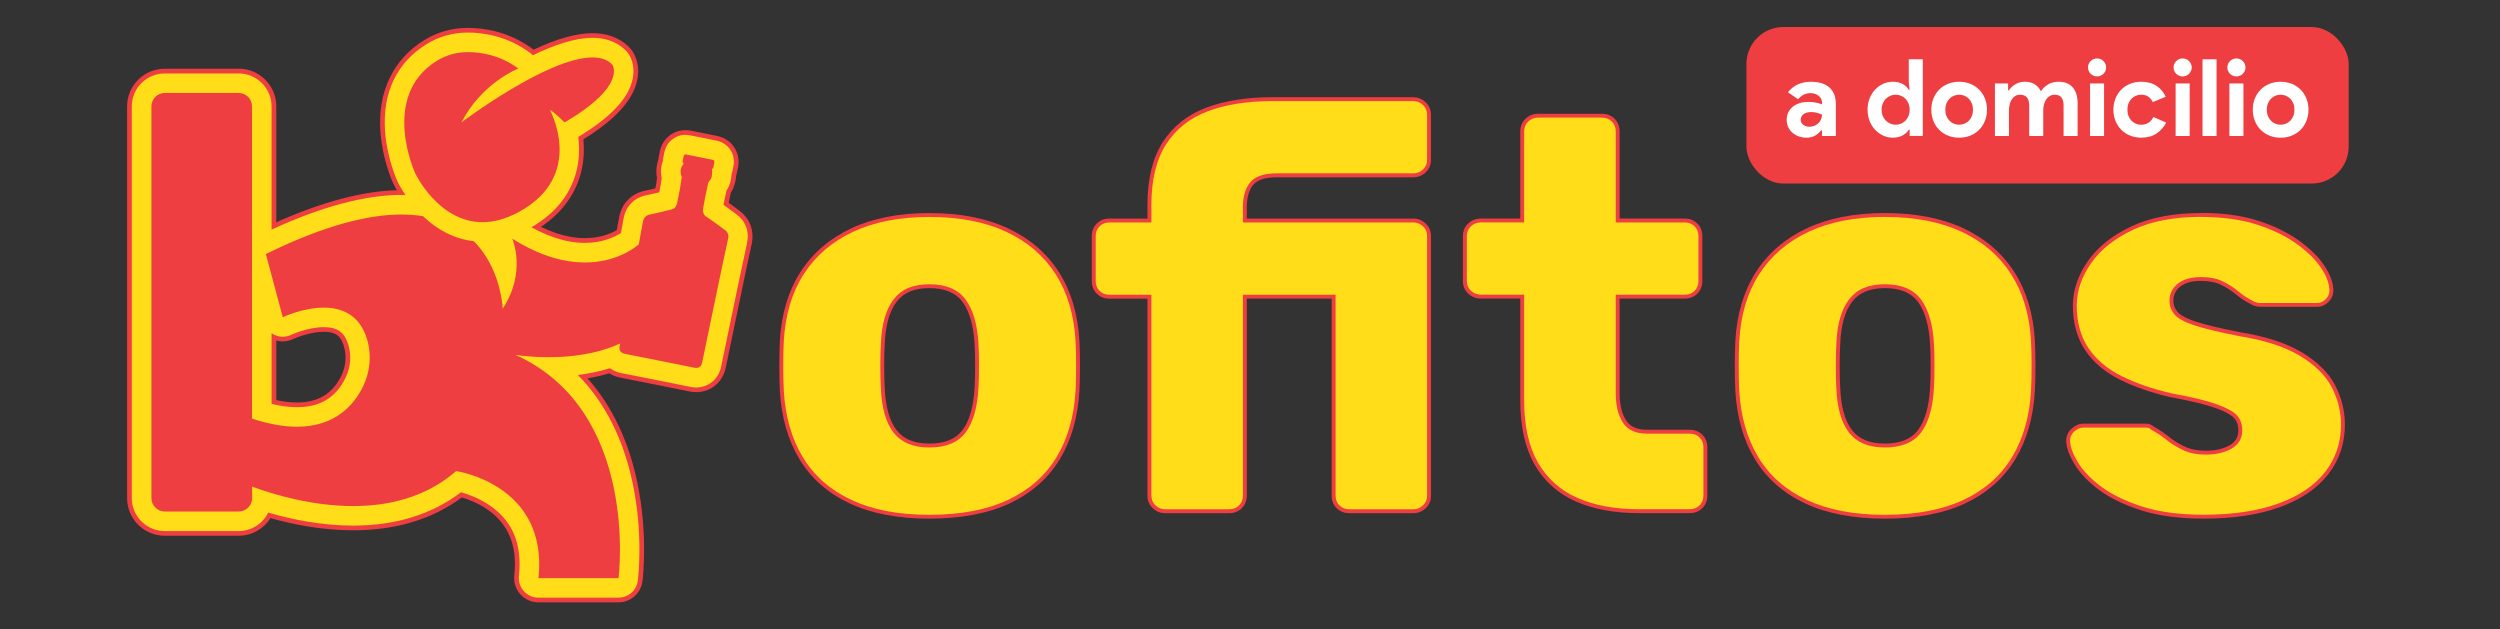
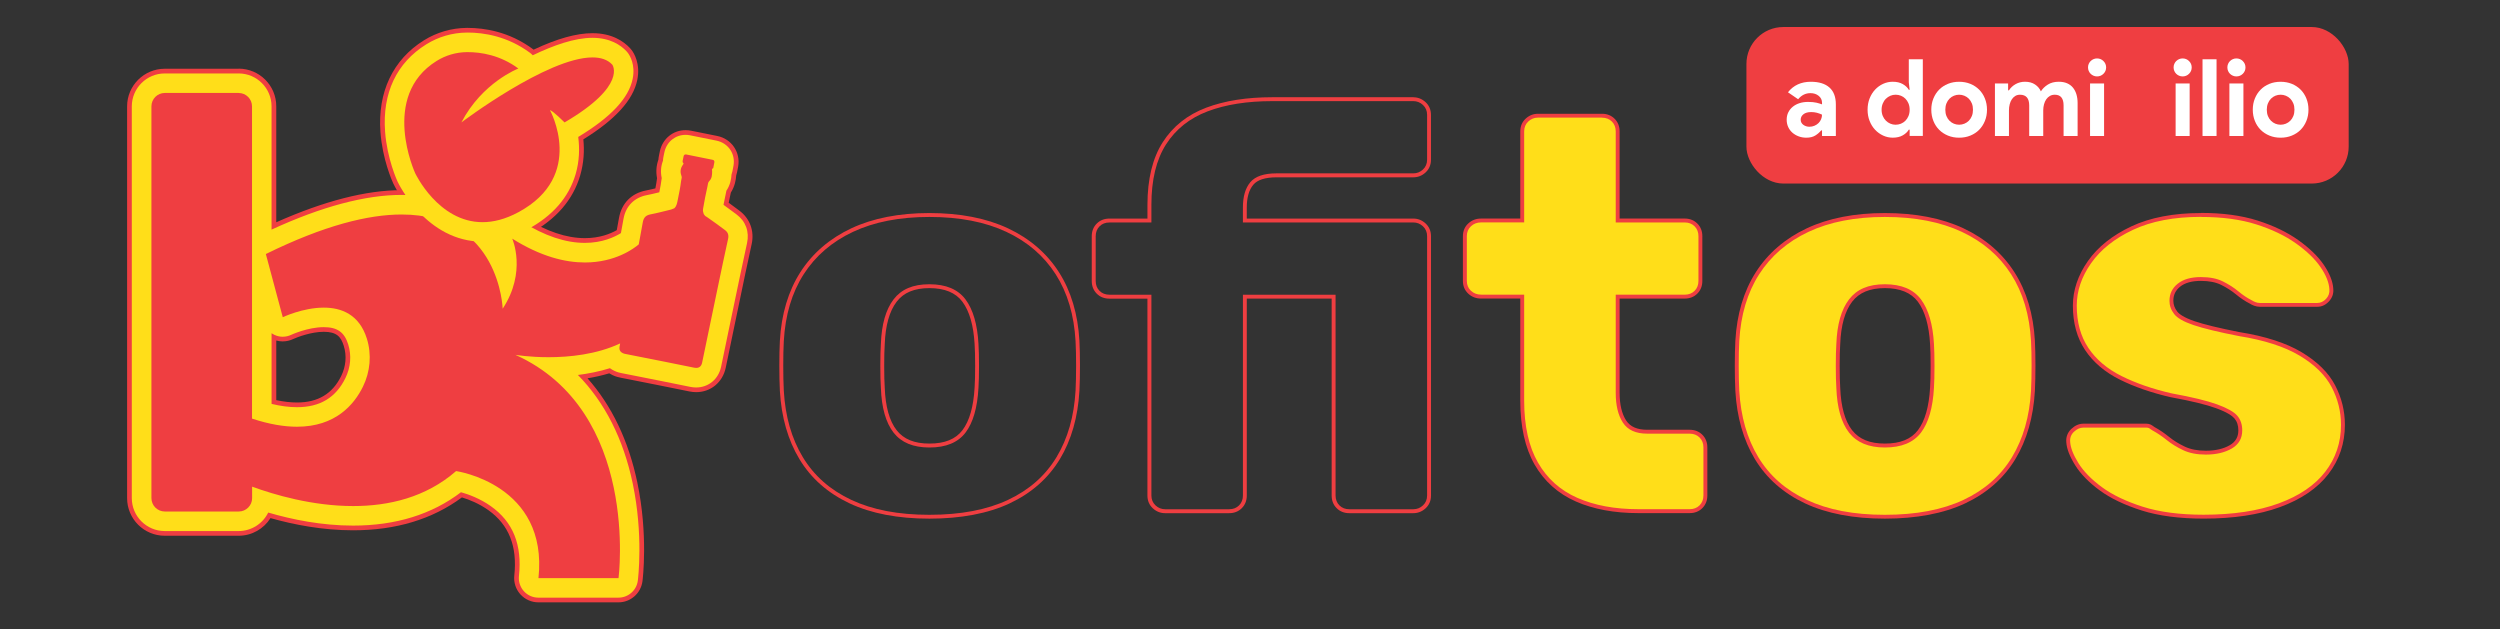
<svg xmlns="http://www.w3.org/2000/svg" id="a" viewBox="0 0 1000 251.75">
  <rect x="0" y="0" width="1000" height="251.75" fill="#333333" stroke="none" />
  <defs>
    <style> .b { isolation: isolate; } .c { fill: #ef3e41; } .d { fill: #fff; } .e { fill: #ffde19; } </style>
  </defs>
  <g>
    <rect class="c" x="698.57" y="10.81" width="240.9" height="62.61" rx="14.77" ry="14.77" />
    <g class="b">
      <path class="d" d="M728.81,52.16h-.34c-.66.8-1.45,1.49-2.38,2.06-.93.57-2.12.86-3.58.86-1.09,0-2.11-.18-3.06-.54-.96-.36-1.79-.85-2.51-1.48-.71-.63-1.27-1.39-1.67-2.27-.4-.88-.6-1.86-.6-2.91s.21-2.06.64-2.93,1.03-1.62,1.8-2.25c.77-.63,1.68-1.11,2.72-1.44,1.04-.33,2.18-.49,3.41-.49,1.37,0,2.5.11,3.38.32.88.21,1.61.44,2.19.66v-.64c0-1.11-.44-2.04-1.33-2.76-.89-.73-1.99-1.09-3.3-1.09-1.94,0-3.59.81-4.93,2.44l-4.07-2.79c2.23-2.8,5.27-4.2,9.13-4.2,3.26,0,5.74.76,7.46,2.29s2.57,3.79,2.57,6.79v12.6h-5.53v-2.23ZM728.81,45.86c-.66-.31-1.34-.56-2.04-.75-.7-.19-1.46-.28-2.29-.28-1.34,0-2.38.29-3.11.88s-1.09,1.31-1.09,2.16.35,1.54,1.05,2.06c.7.51,1.51.77,2.42.77.74,0,1.43-.13,2.06-.41.63-.27,1.16-.63,1.61-1.07.44-.44.79-.96,1.03-1.54.24-.58.36-1.19.36-1.82Z" />
    </g>
    <g class="b">
      <path class="d" d="M763.86,51.86h-.34c-.51.89-1.31,1.64-2.4,2.27s-2.43.94-4.03.94c-1.34,0-2.62-.28-3.83-.84-1.21-.56-2.29-1.33-3.21-2.31-.93-.99-1.67-2.16-2.21-3.54-.54-1.37-.81-2.87-.81-4.5s.27-3.13.81-4.5c.54-1.37,1.28-2.55,2.21-3.54.93-.99,2-1.76,3.21-2.31,1.21-.56,2.49-.83,3.83-.83,1.6,0,2.94.31,4.03.94,1.09.63,1.89,1.39,2.4,2.27h.34l-.34-3v-9.21h5.61v30.68h-5.27v-2.53ZM758.25,49.89c.74,0,1.45-.14,2.12-.41s1.26-.66,1.78-1.18c.51-.51.93-1.14,1.24-1.88.31-.74.47-1.59.47-2.53s-.16-1.79-.47-2.53c-.31-.74-.73-1.37-1.24-1.89s-1.11-.91-1.78-1.18-1.38-.41-2.12-.41-1.45.14-2.12.43c-.67.29-1.26.69-1.78,1.2s-.93,1.14-1.24,1.89c-.31.74-.47,1.57-.47,2.49s.16,1.74.47,2.49.73,1.37,1.24,1.88c.51.51,1.11.92,1.78,1.2.67.29,1.38.43,2.12.43Z" />
    </g>
    <g class="b">
      <path class="d" d="M783.66,32.71c1.63,0,3.12.28,4.48.83,1.36.56,2.53,1.33,3.51,2.31.99.99,1.76,2.16,2.31,3.54.56,1.37.84,2.87.84,4.5s-.28,3.13-.84,4.5c-.56,1.37-1.33,2.55-2.31,3.54s-2.16,1.76-3.51,2.31c-1.36.56-2.85.84-4.48.84s-3.12-.28-4.48-.84c-1.36-.56-2.53-1.33-3.51-2.31-.99-.99-1.76-2.16-2.31-3.54s-.84-2.87-.84-4.5.28-3.13.84-4.5c.56-1.37,1.33-2.55,2.31-3.54s2.16-1.76,3.51-2.31c1.36-.56,2.85-.83,4.48-.83ZM783.66,49.89c.71,0,1.41-.14,2.08-.41.67-.27,1.26-.66,1.78-1.18s.92-1.14,1.22-1.88.45-1.59.45-2.53-.15-1.79-.45-2.53c-.3-.74-.71-1.37-1.22-1.89-.51-.51-1.11-.91-1.78-1.18-.67-.27-1.36-.41-2.08-.41s-1.44.14-2.1.41c-.66.27-1.24.66-1.76,1.18s-.92,1.14-1.22,1.89c-.3.74-.45,1.58-.45,2.53s.15,1.79.45,2.53.71,1.37,1.22,1.88c.51.51,1.1.91,1.76,1.18.66.27,1.36.41,2.1.41Z" />
    </g>
    <g class="b">
      <path class="d" d="M797.97,33.39h5.27v2.74h.34c.66-1.03,1.55-1.86,2.68-2.49,1.13-.63,2.38-.94,3.75-.94,1.6,0,2.94.37,4.03,1.11,1.09.74,1.86,1.66,2.31,2.74.66-1.06,1.58-1.96,2.79-2.72,1.2-.76,2.66-1.13,4.37-1.13,1.29,0,2.4.21,3.34.62s1.72.99,2.33,1.74c.61.74,1.08,1.64,1.39,2.68.31,1.04.47,2.18.47,3.41v13.24h-5.61v-12.21c0-2.86-1.17-4.29-3.51-4.29-.74,0-1.4.16-1.97.49-.57.33-1.05.77-1.44,1.33-.39.56-.69,1.22-.9,1.99-.21.77-.32,1.6-.32,2.49v10.2h-5.61v-12.21c0-2.86-1.23-4.29-3.69-4.29-.71,0-1.34.16-1.88.49-.54.33-1,.77-1.37,1.33-.37.56-.66,1.22-.86,1.99-.2.77-.3,1.6-.3,2.49v10.2h-5.61v-21Z" />
    </g>
    <g class="b">
      <path class="d" d="M838.81,30.57c-.49,0-.95-.09-1.39-.28-.44-.19-.83-.44-1.16-.77s-.59-.71-.77-1.14-.28-.9-.28-1.41.09-.99.28-1.41.44-.81.77-1.14c.33-.33.71-.58,1.16-.77.44-.19.91-.28,1.39-.28,1,0,1.86.35,2.57,1.05.71.7,1.07,1.55,1.07,2.55s-.36,1.85-1.07,2.55c-.71.7-1.57,1.05-2.57,1.05ZM836.02,54.39v-21h5.61v21h-5.61Z" />
    </g>
    <g class="b">
-       <path class="d" d="M866.48,49.03c-.91,1.77-2.19,3.22-3.83,4.35s-3.69,1.69-6.15,1.69c-1.63,0-3.12-.28-4.48-.84-1.36-.56-2.53-1.33-3.51-2.33-.99-1-1.76-2.18-2.31-3.54-.56-1.36-.84-2.85-.84-4.48s.28-3.13.84-4.5c.56-1.37,1.33-2.55,2.31-3.54s2.16-1.76,3.51-2.31c1.36-.56,2.85-.83,4.48-.83,2.43,0,4.47.56,6.13,1.67s2.87,2.56,3.64,4.33l-5.14,2.14c-.49-.97-1.11-1.71-1.86-2.21-.76-.5-1.71-.75-2.85-.75-.74,0-1.44.14-2.1.43s-1.24.69-1.74,1.2c-.5.51-.89,1.14-1.18,1.89-.29.74-.43,1.57-.43,2.49s.14,1.74.43,2.49c.29.74.68,1.37,1.18,1.88.5.51,1.08.92,1.74,1.2.66.29,1.36.43,2.1.43,1.17,0,2.16-.26,2.98-.79.81-.53,1.46-1.29,1.95-2.29l5.14,2.23Z" />
      <path class="d" d="M873.04,30.57c-.49,0-.95-.09-1.39-.28-.44-.19-.83-.44-1.16-.77-.33-.33-.59-.71-.77-1.14-.19-.43-.28-.9-.28-1.41s.09-.99.28-1.41c.19-.43.44-.81.77-1.14s.71-.58,1.16-.77c.44-.19.91-.28,1.39-.28,1,0,1.86.35,2.57,1.05.71.7,1.07,1.55,1.07,2.55s-.36,1.85-1.07,2.55-1.57,1.05-2.57,1.05ZM870.25,54.39v-21h5.61v21h-5.61Z" />
      <path class="d" d="M881.01,54.39v-30.68h5.61v30.68h-5.61Z" />
    </g>
    <g class="b">
      <path class="d" d="M894.55,30.57c-.49,0-.95-.09-1.39-.28-.44-.19-.83-.44-1.16-.77-.33-.33-.59-.71-.77-1.14-.19-.43-.28-.9-.28-1.41s.09-.99.28-1.41c.19-.43.44-.81.77-1.14s.71-.58,1.16-.77c.44-.19.91-.28,1.39-.28,1,0,1.86.35,2.57,1.05.71.7,1.07,1.55,1.07,2.55s-.36,1.85-1.07,2.55-1.57,1.05-2.57,1.05ZM891.76,54.39v-21h5.61v21h-5.61Z" />
    </g>
    <g class="b">
      <path class="d" d="M912.25,32.71c1.63,0,3.12.28,4.48.83,1.36.56,2.53,1.33,3.51,2.31.99.99,1.76,2.16,2.31,3.54.56,1.37.84,2.87.84,4.5s-.28,3.13-.84,4.5c-.56,1.37-1.33,2.55-2.31,3.54s-2.16,1.76-3.51,2.31c-1.36.56-2.85.84-4.48.84s-3.12-.28-4.48-.84c-1.36-.56-2.53-1.33-3.51-2.31-.99-.99-1.76-2.16-2.31-3.54s-.84-2.87-.84-4.5.28-3.13.84-4.5c.56-1.37,1.33-2.55,2.31-3.54s2.16-1.76,3.51-2.31c1.36-.56,2.85-.83,4.48-.83ZM912.25,49.89c.71,0,1.41-.14,2.08-.41.67-.27,1.26-.66,1.78-1.18s.92-1.14,1.22-1.88.45-1.59.45-2.53-.15-1.79-.45-2.53c-.3-.74-.71-1.37-1.22-1.89-.51-.51-1.11-.91-1.78-1.18-.67-.27-1.36-.41-2.08-.41s-1.44.14-2.1.41c-.66.27-1.24.66-1.76,1.18s-.92,1.14-1.22,1.89c-.3.74-.45,1.58-.45,2.53s.15,1.79.45,2.53.71,1.37,1.22,1.88c.51.51,1.1.91,1.76,1.18.66.27,1.36.41,2.1.41Z" />
    </g>
  </g>
  <g>
-     <path class="e" d="M371.76,206.69c-12.41,0-23.03-2.03-31.55-6.03-8.56-4.02-15.21-9.87-19.75-17.4-4.53-7.5-7.13-16.57-7.72-26.94-.15-2.93-.22-6.32-.22-10.08s.07-7.08.22-9.86c.59-10.53,3.31-19.64,8.06-27.07,4.76-7.45,11.52-13.26,20.07-17.27,8.52-4,18.91-6.03,30.89-6.03s22.58,2.03,31.11,6.03c8.55,4.01,15.3,9.83,20.07,17.27,4.76,7.44,7.47,16.55,8.06,27.07.15,2.85.22,6.17.22,9.86s-.07,7.08-.22,10.08c-.59,10.38-3.19,19.45-7.72,26.95-4.55,7.53-11.19,13.38-19.75,17.4-8.52,4-19.21,6.03-31.77,6.03h0ZM371.76,114.48c-6.18,0-10.8,1.94-13.72,5.76-2.98,3.9-4.63,9.72-4.92,17.31-.15,2.18-.22,5.13-.22,8.79s.07,6.61.22,8.77c.29,7.76,1.94,13.62,4.91,17.44,2.92,3.75,7.54,5.66,13.72,5.66s10.98-1.9,13.83-5.65c2.91-3.83,4.6-9.7,5.03-17.44.15-2.23.22-5.18.22-8.78s-.07-6.55-.22-8.77c-.43-7.6-2.12-13.44-5.03-17.34-2.85-3.82-7.5-5.75-13.82-5.75h0Z" />
    <path class="c" d="M371.76,86.78c12.06,0,22.32,1.99,30.78,5.96s15.04,9.63,19.74,16.99c4.71,7.36,7.35,16.25,7.94,26.69.14,2.8.22,6.07.22,9.82s-.08,7.1-.22,10.04c-.59,10.3-3.13,19.16-7.61,26.58-4.49,7.43-10.96,13.13-19.41,17.1-8.46,3.97-18.94,5.96-31.44,5.96s-22.76-1.99-31.22-5.96c-8.46-3.97-14.93-9.67-19.41-17.1-4.49-7.43-7.03-16.29-7.61-26.58-.15-2.94-.22-6.29-.22-10.04s.07-7.02.22-9.82c.59-10.44,3.23-19.34,7.94-26.69s11.29-13.02,19.74-16.99c8.46-3.97,18.64-5.96,30.55-5.96M371.76,179c6.62,0,11.43-1.99,14.45-5.96,3.01-3.97,4.74-9.93,5.18-17.87.14-2.21.22-5.15.22-8.82s-.08-6.62-.22-8.82c-.44-7.79-2.17-13.71-5.18-17.76-3.02-4.04-7.83-6.07-14.45-6.07s-11.25,2.02-14.34,6.07c-3.09,4.05-4.78,9.97-5.07,17.76-.15,2.21-.22,5.15-.22,8.82s.07,6.62.22,8.82c.29,7.94,1.99,13.9,5.07,17.87,3.09,3.97,7.87,5.96,14.34,5.96M371.76,85.22c-12.09,0-22.59,2.05-31.22,6.1-8.69,4.08-15.55,9.99-20.4,17.56-4.83,7.55-7.59,16.79-8.19,27.45-.15,2.8-.22,6.13-.22,9.9s.07,7.18.22,10.12c.6,10.52,3.23,19.7,7.83,27.31,4.62,7.66,11.38,13.62,20.09,17.7,8.63,4.05,19.35,6.1,31.88,6.1s23.47-2.05,32.1-6.1c8.7-4.09,15.46-10.04,20.09-17.7,4.6-7.61,7.23-16.8,7.83-27.3.15-3.01.22-6.41.22-10.13s-.07-7.04-.22-9.9c-.6-10.67-3.36-19.9-8.19-27.45-4.85-7.57-11.71-13.48-20.4-17.56-8.63-4.05-19.21-6.1-31.44-6.1h.02ZM371.76,177.43c-6.02,0-10.3-1.75-13.11-5.35-2.87-3.69-4.47-9.4-4.75-16.97-.15-2.19-.22-5.13-.22-8.77s.07-6.57.22-8.72c.28-7.47,1.88-13.15,4.76-16.92,2.8-3.67,7.09-5.45,13.1-5.45s10.47,1.78,13.2,5.44c2.81,3.78,4.46,9.47,4.88,16.91.15,2.21.22,5.15.22,8.74s-.07,6.52-.22,8.72c-.42,7.6-2.06,13.32-4.87,17.03-2.73,3.59-7.05,5.34-13.21,5.34h0Z" />
  </g>
  <g>
-     <path class="e" d="M539.74,204.49c-1.83,0-3.35-.6-4.52-1.77s-1.77-2.69-1.77-4.52v-79.52h-35.5v79.52c0,1.82-.6,3.35-1.77,4.52-1.18,1.18-2.7,1.77-4.52,1.77h-25.59c-1.67,0-3.15-.59-4.39-1.75-1.26-1.17-1.9-2.7-1.9-4.54v-79.52h-15.99c-1.83,0-3.35-.6-4.53-1.77-1.17-1.17-1.77-2.69-1.77-4.52v-17.87c0-1.83.6-3.35,1.77-4.52s2.7-1.77,4.52-1.77h15.99v-6.28c0-10.11,2.01-18.38,5.97-24.58,3.97-6.22,9.7-10.78,17.04-13.55,7.26-2.74,16.04-4.13,26.09-4.13h56.48c1.67,0,3.14.59,4.39,1.75,1.26,1.18,1.9,2.71,1.9,4.54v17.87c0,1.84-.64,3.37-1.9,4.54-1.25,1.16-2.72,1.75-4.39,1.75h-54.71c-4.73,0-8.06,1.09-9.88,3.25-1.85,2.2-2.79,5.44-2.79,9.64v5.18h67.39c1.67,0,3.14.59,4.39,1.75,1.26,1.18,1.9,2.71,1.9,4.54v103.69c0,1.84-.64,3.37-1.9,4.54-1.25,1.16-2.72,1.75-4.39,1.75h-25.62Z" />
    <path class="c" d="M565.33,40.45c1.47,0,2.76.52,3.86,1.54,1.1,1.03,1.65,2.35,1.65,3.97v17.87c0,1.62-.55,2.94-1.65,3.97-1.1,1.03-2.39,1.54-3.86,1.54h-54.71c-5,0-8.49,1.18-10.48,3.53-1.99,2.35-2.98,5.74-2.98,10.15v5.96h68.17c1.47,0,2.76.52,3.86,1.54,1.1,1.03,1.65,2.35,1.65,3.97v103.69c0,1.62-.55,2.94-1.65,3.97-1.1,1.03-2.39,1.54-3.86,1.54h-25.59c-1.62,0-2.94-.51-3.97-1.54s-1.54-2.35-1.54-3.97v-80.3h-37.06v80.3c0,1.62-.52,2.94-1.54,3.97-1.03,1.03-2.35,1.54-3.97,1.54h-25.59c-1.47,0-2.76-.51-3.86-1.54-1.1-1.03-1.65-2.35-1.65-3.97v-80.3h-16.77c-1.62,0-2.94-.51-3.97-1.54s-1.54-2.35-1.54-3.97v-17.87c0-1.62.51-2.94,1.54-3.97s2.35-1.54,3.97-1.54h16.77v-7.06c0-10,1.95-18.05,5.85-24.16,3.9-6.1,9.45-10.51,16.66-13.24,7.2-2.72,15.81-4.08,25.81-4.08h56.48M565.33,38.89h-56.48c-10.14,0-19.01,1.41-26.36,4.18-7.5,2.83-13.36,7.49-17.42,13.86-4.04,6.33-6.09,14.74-6.09,25v5.5h-15.2c-2.04,0-3.75.67-5.08,2s-2,3.04-2,5.08v17.87c0,2.04.67,3.75,2,5.08,1.32,1.33,3.03,2,5.07,2h15.2v78.74c0,2.06.72,3.78,2.15,5.11,1.39,1.3,3.05,1.96,4.93,1.96h25.59c2.04,0,3.75-.67,5.08-2s2-3.04,2-5.08v-78.74h33.94v78.74c0,2.04.67,3.75,2,5.08,1.32,1.33,3.03,2,5.07,2h25.59c1.87,0,3.53-.66,4.93-1.96,1.43-1.33,2.15-3.05,2.15-5.11v-103.69c0-2.06-.72-3.78-2.15-5.11-1.4-1.3-3.06-1.97-4.93-1.97h-66.61v-4.39c0-4.01.88-7.09,2.61-9.14,1.67-1.97,4.79-2.97,9.28-2.97h54.71c1.87,0,3.53-.66,4.93-1.96,1.43-1.33,2.15-3.05,2.15-5.11v-17.87c0-2.06-.72-3.78-2.15-5.11-1.4-1.3-3.06-1.97-4.93-1.97h0l.02-.02Z" />
  </g>
  <g>
    <path class="e" d="M655.33,204.49c-9.48,0-17.79-1.54-24.69-4.59-6.96-3.07-12.39-7.93-16.14-14.44-3.73-6.48-5.62-14.97-5.62-25.21v-41.58h-16.43c-1.82,0-3.37-.59-4.62-1.76-1.26-1.18-1.9-2.7-1.9-4.54v-17.87c0-1.83.64-3.36,1.9-4.54,1.25-1.17,2.8-1.76,4.62-1.76h16.43v-35.62c0-1.83.64-3.36,1.9-4.54,1.25-1.17,2.73-1.76,4.39-1.76h25.59c1.82,0,3.34.6,4.52,1.77,1.18,1.18,1.77,2.7,1.77,4.52v35.62h26.79c1.82,0,3.34.6,4.52,1.77,1.18,1.18,1.77,2.7,1.77,4.52v17.87c0,1.83-.6,3.35-1.77,4.52-1.18,1.18-2.7,1.77-4.52,1.77h-26.79v38.49c0,4.83.92,8.69,2.74,11.49,1.77,2.73,4.73,4.06,9.05,4.06h16.99c1.82,0,3.34.6,4.52,1.77,1.18,1.18,1.77,2.7,1.77,4.52v19.19c0,1.83-.6,3.35-1.77,4.52s-2.7,1.77-4.52,1.77h-20.52l.02.04Z" />
    <path class="c" d="M640.78,47.07c1.62,0,2.94.52,3.97,1.54,1.03,1.03,1.54,2.35,1.54,3.97v36.4h27.58c1.62,0,2.94.52,3.97,1.54,1.03,1.03,1.54,2.35,1.54,3.97v17.87c0,1.62-.52,2.94-1.54,3.97-1.03,1.03-2.35,1.54-3.97,1.54h-27.58v39.27c0,5,.95,8.97,2.87,11.91,1.91,2.94,5.15,4.41,9.71,4.41h16.99c1.62,0,2.94.52,3.97,1.54,1.03,1.03,1.54,2.35,1.54,3.97v19.19c0,1.62-.52,2.94-1.54,3.97-1.03,1.03-2.35,1.54-3.97,1.54h-20.52c-9.41,0-17.54-1.51-24.38-4.52s-12.1-7.72-15.77-14.12c-3.68-6.4-5.52-14.67-5.52-24.82v-42.36h-17.21c-1.62,0-2.98-.51-4.08-1.54-1.1-1.03-1.65-2.35-1.65-3.97v-17.87c0-1.62.55-2.94,1.65-3.97,1.1-1.03,2.46-1.54,4.08-1.54h17.21v-36.4c0-1.62.55-2.94,1.65-3.97,1.1-1.03,2.39-1.54,3.86-1.54h25.59M640.78,45.51h-25.59c-1.87,0-3.53.66-4.93,1.96-1.43,1.33-2.15,3.05-2.15,5.11v34.84h-15.65c-2.02,0-3.75.66-5.15,1.96-1.43,1.33-2.15,3.05-2.15,5.11v17.87c0,2.06.72,3.78,2.15,5.11,1.39,1.3,3.13,1.96,5.15,1.96h15.65v40.79c0,10.38,1.93,18.99,5.72,25.6,3.83,6.66,9.38,11.63,16.5,14.77,7,3.09,15.42,4.66,25.01,4.66h20.52c2.04,0,3.75-.67,5.08-2s2-3.04,2-5.08v-19.19c0-2.04-.67-3.74-2-5.07s-3.04-2-5.08-2h-16.99c-4.03,0-6.78-1.21-8.4-3.7-1.74-2.67-2.62-6.39-2.62-11.06v-37.71h26.01c2.04,0,3.75-.67,5.08-2s2-3.04,2-5.08v-17.87c0-2.04-.67-3.74-2-5.07-1.34-1.33-3.04-2-5.08-2h-26.01v-34.84c0-2.04-.67-3.74-2-5.07-1.33-1.33-3.04-2-5.08-2h.01Z" />
  </g>
  <g>
    <path class="e" d="M753.95,206.69c-12.41,0-23.03-2.03-31.55-6.03-8.56-4.02-15.21-9.87-19.75-17.4-4.53-7.5-7.13-16.57-7.72-26.94-.15-2.92-.22-6.31-.22-10.08s.07-7.09.22-9.86c.59-10.53,3.3-19.64,8.06-27.07,4.77-7.45,11.52-13.26,20.07-17.27,8.52-4,18.91-6.03,30.89-6.03s22.58,2.03,31.11,6.03c8.55,4.02,15.3,9.83,20.07,17.27,4.76,7.44,7.47,16.55,8.06,27.07.15,2.83.22,6.15.22,9.86s-.07,7.1-.22,10.08c-.59,10.38-3.19,19.45-7.72,26.95-4.55,7.53-11.19,13.38-19.75,17.4-8.52,4-19.21,6.03-31.77,6.03h0ZM753.95,114.48c-6.18,0-10.8,1.94-13.72,5.76-2.98,3.9-4.63,9.72-4.92,17.31-.15,2.2-.22,5.15-.22,8.79s.07,6.6.22,8.77c.29,7.76,1.94,13.62,4.91,17.44,2.92,3.75,7.54,5.66,13.72,5.66s10.98-1.9,13.83-5.65c2.91-3.83,4.6-9.7,5.03-17.44.15-2.21.22-5.16.22-8.78s-.07-6.57-.22-8.77c-.43-7.6-2.12-13.44-5.03-17.34-2.85-3.82-7.5-5.75-13.82-5.75h0Z" />
    <path class="c" d="M753.95,86.78c12.06,0,22.32,1.99,30.78,5.96s15.04,9.63,19.74,16.99c4.71,7.36,7.35,16.25,7.94,26.69.14,2.8.22,6.07.22,9.82s-.08,7.1-.22,10.04c-.59,10.3-3.13,19.16-7.61,26.58-4.49,7.43-10.96,13.13-19.41,17.1-8.46,3.97-18.94,5.96-31.44,5.96s-22.76-1.99-31.22-5.96c-8.46-3.97-14.93-9.67-19.41-17.1-4.49-7.43-7.02-16.29-7.61-26.58-.15-2.94-.22-6.29-.22-10.04s.07-7.02.22-9.82c.59-10.44,3.23-19.34,7.94-26.69s11.29-13.02,19.74-16.99c8.46-3.97,18.64-5.96,30.55-5.96M753.95,179c6.62,0,11.43-1.99,14.45-5.96,3.01-3.97,4.74-9.93,5.18-17.87.14-2.21.22-5.15.22-8.82s-.08-6.62-.22-8.82c-.44-7.79-2.17-13.71-5.18-17.76-3.02-4.04-7.83-6.07-14.45-6.07s-11.25,2.02-14.34,6.07c-3.09,4.05-4.78,9.97-5.07,17.76-.15,2.21-.22,5.15-.22,8.82s.07,6.62.22,8.82c.29,7.94,1.99,13.9,5.07,17.87,3.09,3.97,7.87,5.96,14.34,5.96M753.95,85.22c-12.09,0-22.59,2.05-31.22,6.1-8.69,4.08-15.55,9.99-20.4,17.56-4.83,7.55-7.59,16.79-8.19,27.45-.15,2.8-.22,6.13-.22,9.9s.07,7.18.22,10.12c.6,10.52,3.23,19.7,7.83,27.31,4.62,7.66,11.38,13.62,20.09,17.7,8.63,4.05,19.35,6.1,31.88,6.1s23.47-2.05,32.1-6.1c8.7-4.09,15.46-10.04,20.09-17.7,4.6-7.61,7.23-16.8,7.83-27.3.15-3.01.22-6.41.22-10.13s-.07-7.05-.22-9.9c-.6-10.67-3.36-19.9-8.19-27.45-4.85-7.57-11.71-13.48-20.4-17.56-8.63-4.05-19.21-6.1-31.44-6.1h.02ZM753.95,177.43c-6.02,0-10.3-1.75-13.11-5.35-2.87-3.69-4.47-9.4-4.75-16.97-.15-2.19-.22-5.13-.22-8.77s.07-6.57.22-8.72c.28-7.47,1.88-13.15,4.76-16.92,2.8-3.67,7.09-5.45,13.1-5.45s10.47,1.78,13.2,5.44c2.81,3.78,4.46,9.47,4.88,16.91.15,2.21.22,5.15.22,8.74s-.07,6.53-.22,8.72c-.42,7.6-2.06,13.32-4.87,17.03-2.73,3.59-7.05,5.34-13.21,5.34h0Z" />
  </g>
  <g>
    <path class="e" d="M881.46,206.69c-9.59,0-17.87-1.09-24.61-3.24-6.73-2.14-12.3-4.82-16.55-7.95s-7.48-6.44-9.58-9.81c-2.12-3.4-3.27-6.38-3.43-8.86-.17-1.84.43-3.43,1.79-4.7,1.32-1.24,2.76-1.87,4.28-1.87h25.15c.55,0,1.04.1,1.45.3.34.17.8.47,1.4.92,1.94,1.05,3.89,2.37,5.81,3.91,1.85,1.5,4.03,2.84,6.46,3.98,2.38,1.12,5.31,1.69,8.71,1.69,3.96,0,7.32-.78,9.98-2.32,2.56-1.48,3.8-3.64,3.8-6.6,0-2.15-.6-3.95-1.8-5.34-1.23-1.43-3.83-2.88-7.73-4.3-3.99-1.45-10.07-2.92-18.07-4.38-7.71-1.78-14.52-4.14-20.29-7.02-5.83-2.92-10.39-6.79-13.54-11.52-3.16-4.74-4.76-10.56-4.76-17.31,0-6.02,1.98-11.89,5.88-17.44,3.88-5.53,9.63-10.11,17.07-13.6,7.43-3.49,16.67-5.26,27.47-5.26,8.57,0,16.11,1.01,22.41,3.02,6.3,2,11.71,4.6,16.1,7.72,4.39,3.13,7.76,6.39,10.01,9.68,2.28,3.34,3.51,6.44,3.66,9.22.17,1.66-.35,3.17-1.53,4.44-1.18,1.26-2.56,1.9-4.1,1.9h-22.94c-.68,0-1.37-.13-2.04-.38-.64-.24-1.18-.51-1.66-.83-1.8-.9-3.61-2.12-5.4-3.61-1.71-1.42-3.74-2.72-6.03-3.87-2.23-1.12-5.09-1.68-8.47-1.68-3.77,0-6.72.83-8.78,2.48-2.03,1.62-3.02,3.66-3.02,6.23,0,1.75.56,3.33,1.71,4.82,1.14,1.49,3.62,2.88,7.35,4.15,3.86,1.31,9.95,2.79,18.1,4.39,10.17,1.62,18.43,4.29,24.52,7.93,6.13,3.66,10.53,8,13.09,12.88,2.55,4.87,3.84,10.08,3.84,15.47,0,7.21-2.17,13.67-6.45,19.23-4.27,5.54-10.66,9.89-18.99,12.94-8.29,3.03-18.48,4.57-30.27,4.57v.02Z" />
    <path class="c" d="M880.35,86.78c8.53,0,15.92.99,22.17,2.98,6.25,1.99,11.54,4.52,15.88,7.61s7.61,6.25,9.82,9.49,3.38,6.18,3.53,8.82c.14,1.47-.3,2.76-1.32,3.86-1.03,1.1-2.21,1.65-3.53,1.65h-22.94c-.59,0-1.18-.11-1.76-.33-.59-.22-1.1-.48-1.54-.77-1.76-.88-3.53-2.06-5.29-3.53-1.76-1.47-3.83-2.79-6.18-3.97s-5.29-1.76-8.82-1.76c-3.97,0-7.06.88-9.27,2.65-2.21,1.76-3.31,4.05-3.31,6.84,0,1.91.62,3.68,1.87,5.29,1.25,1.62,3.82,3.09,7.72,4.41,3.9,1.32,9.96,2.8,18.2,4.41,10.15,1.62,18.23,4.23,24.27,7.83,6.03,3.61,10.29,7.8,12.8,12.57,2.5,4.78,3.75,9.82,3.75,15.11,0,7.06-2.1,13.31-6.29,18.75s-10.41,9.67-18.64,12.68c-8.24,3.01-18.24,4.52-30,4.52-9.56,0-17.69-1.07-24.38-3.2s-12.13-4.74-16.33-7.83c-4.19-3.09-7.32-6.29-9.38-9.6s-3.16-6.14-3.31-8.49c-.15-1.62.36-2.98,1.54-4.08,1.18-1.1,2.43-1.65,3.75-1.65h25.15c.44,0,.81.08,1.1.22.29.15.73.44,1.32.88,1.91,1.03,3.82,2.32,5.74,3.86,1.91,1.54,4.12,2.91,6.62,4.08,2.5,1.18,5.52,1.76,9.04,1.76,4.12,0,7.57-.81,10.37-2.43,2.79-1.62,4.19-4.04,4.19-7.28,0-2.35-.66-4.3-1.99-5.85-1.32-1.54-4.01-3.05-8.05-4.52-4.05-1.47-10.11-2.94-18.2-4.41-7.65-1.76-14.34-4.08-20.08-6.95s-10.15-6.62-13.24-11.25-4.63-10.26-4.63-16.88c0-5.88,1.91-11.54,5.74-16.99,3.82-5.44,9.41-9.89,16.77-13.35,7.35-3.45,16.4-5.18,27.14-5.18M880.35,85.22c-10.91,0-20.27,1.79-27.8,5.33-7.57,3.56-13.42,8.22-17.38,13.86-3.99,5.68-6.02,11.7-6.02,17.89,0,6.9,1.65,12.87,4.9,17.74,3.23,4.84,7.88,8.8,13.84,11.78,5.82,2.91,12.69,5.29,20.42,7.07.02,0,.05.01.07.01,7.95,1.45,13.99,2.91,17.95,4.34,4.7,1.71,6.62,3.16,7.4,4.07,1.08,1.26,1.61,2.84,1.61,4.83,0,2.66-1.12,4.6-3.41,5.93-2.54,1.47-5.76,2.22-9.59,2.22-3.29,0-6.11-.54-8.38-1.62-2.38-1.12-4.5-2.42-6.3-3.88-1.94-1.57-3.91-2.9-5.87-3.97-.62-.46-1.1-.77-1.46-.96-.53-.26-1.14-.39-1.81-.39h-25.15c-1.73,0-3.35.7-4.82,2.08-1.52,1.42-2.22,3.28-2.03,5.36.16,2.59,1.32,5.61,3.54,9.18,2.15,3.46,5.44,6.84,9.78,10.03,4.32,3.18,9.96,5.89,16.78,8.06s15.18,3.27,24.85,3.27c11.89,0,22.16-1.55,30.54-4.62,8.48-3.1,14.99-7.54,19.34-13.2,4.39-5.69,6.61-12.32,6.61-19.71,0-5.52-1.32-10.85-3.93-15.84-2.63-5.02-7.13-9.45-13.38-13.19-6.17-3.68-14.51-6.39-24.8-8.03-8.11-1.59-14.15-3.06-17.97-4.35-4.47-1.52-6.27-2.95-6.99-3.89-1.04-1.35-1.55-2.77-1.55-4.34,0-2.32.89-4.15,2.72-5.62,1.91-1.53,4.7-2.3,8.29-2.3,3.27,0,6,.54,8.13,1.6,2.24,1.12,4.21,2.39,5.88,3.77,1.82,1.51,3.67,2.75,5.51,3.68.52.34,1.1.63,1.78.88.76.28,1.54.43,2.31.43h22.94c1.77,0,3.34-.72,4.67-2.15,1.33-1.43,1.92-3.13,1.74-5.05-.17-2.92-1.45-6.14-3.8-9.59-2.3-3.37-5.73-6.7-10.2-9.88-4.45-3.17-9.94-5.8-16.32-7.83s-14-3.05-22.64-3.05h0v.05Z" />
  </g>
  <g>
    <g>
      <g>
        <path class="c" d="M215.36,236.1c-1.37,0-2.68-.58-3.6-1.6-.92-1.02-1.36-2.39-1.21-3.75,2.98-27.95-19.71-35.45-26.8-37.1-11.27,9.05-25.55,13.64-42.5,13.64-13.44,0-26.13-2.87-35.8-5.92-.97,4.62-5.08,8.09-9.99,8.09h-29.56c-5.62,0-10.2-4.58-10.2-10.2V42.56c0-5.63,4.58-10.21,10.2-10.21h29.56c5.63,0,10.21,4.58,10.21,10.21v53.99c21.39-10.35,39.88-15.6,54.99-15.6,24.91,0,36.13,13.76,41.17,25.6.23-5.31-1.26-8.9-1.37-9.16-.83-1.95-.31-4.23,1.3-5.61.91-.77,2.03-1.17,3.16-1.17.88,0,1.77.24,2.55.74,9.29,5.84,18.2,8.8,26.49,8.8s14.42-3.18,17.12-5.09c.43-2.33.86-4.66,1.27-7,.7-3.89,3.1-6.33,6.95-7.07,1.87-.35,3.72-.82,5.68-1.31.43-.11.86-.21,1.29-.32l.15-.77c.48-2.35.94-4.56,1.2-6.77.03-.25.07-.49.11-.72-.59-2.13-.43-4.26.45-6.22-.02-.55.03-1.11.16-1.68.05-.2.09-.42.13-.63.07-.39.15-.77.24-1.15.64-2.68,2.87-4.48,5.54-4.48.4,0,.82.04,1.23.12,3.51.7,7.01,1.41,10.52,2.12,3.11.63,5.05,3.46,4.51,6.59-.11.62-.23,1.23-.35,1.84l-.06.31c-.1.49-.24.92-.41,1.3-.04,1.54-.26,3.81-1.87,5.87-.03.15-.05.29-.09.44-.57,2.49-1.08,5.05-1.55,7.79,1.68,1.13,3.26,2.3,4.79,3.44.62.46,1.24.92,1.86,1.38,2.78,2.03,3.88,5.06,3.12,8.52-1.76,8.02-3.46,16.22-5.11,24.14-.85,4.1-1.7,8.2-2.57,12.29-.44,2.08-.87,4.17-1.3,6.25-.46,2.25-.93,4.5-1.41,6.75-.76,3.6-3.54,5.93-7.09,5.93-.57,0-1.16-.06-1.75-.18l-5.13-1.04c-2.38-.48-4.76-.97-7.14-1.44-3.29-.66-6.59-1.31-9.88-1.96l-5.27-1.04c-.54-.11-1.31-.26-2.16-.66-.98-.46-1.81-1.05-2.46-1.76-7.06,2.41-14.35,3.37-20.44,3.68,12.98,10.9,21.84,26.65,25.98,46.42,4.2,20.09,2.08,37.12,1.99,37.84-.31,2.42-2.37,4.22-4.8,4.22h-32.05ZM105.66,163.85c4.76,1.32,9.16,1.99,13.12,1.99,10.29,0,17.71-4.47,22.04-13.29,2.45-4.97,2.91-10.54,1.3-15.68-1.92-6.14-5.93-8.99-12.61-8.99-7.12,0-14.25,3.33-14.32,3.37-.66.31-1.37.47-2.08.47s-1.39-.15-2.03-.45c-1.3-.6-2.28-1.75-2.65-3.14l-2.77-10.35s0,46.07,0,46.07Z" />
        <path class="c" d="M95.45,37.19c2.96,0,5.36,2.4,5.36,5.36v124.89c6.94,2.29,12.88,3.25,17.96,3.25,15.36,0,22.84-8.77,26.39-15.99,2.95-5.99,3.57-12.89,1.58-19.26-3.05-9.73-10.26-12.39-17.23-12.39-8.38,0-16.4,3.84-16.4,3.84l-6.77-25.28c23.41-11.51,41.04-15.81,54.31-15.81,39.29,0,40.42,37.68,40.42,37.68,9.74-14.78,3.82-28.03,3.82-28.03,11.47,7.21,21.24,9.54,29.07,9.54,12.13,0,19.6-5.58,21.54-7.24.55-2.95,1.09-5.9,1.62-8.85.34-1.88,1.22-2.8,3.09-3.16,2.78-.53,5.53-1.28,8.29-1.94l1.25-.51c1-.99,1.12-2.27,1.38-3.49.51-2.47,1.02-4.93,1.31-7.43.04-.34.1-.68.2-1.02.12-.42.03-.77-.11-1.17-.56-1.56-.31-3.02.69-4.34.18-.24.31-.42.05-.67-.27-.25-.28-.56-.2-.9.13-.58.22-1.16.36-1.73.12-.51.39-.77.83-.77.09,0,.18.01.28.03,3.5.7,7,1.41,10.5,2.12.54.11.8.46.7,1.02-.12.68-.26,1.36-.39,2.03-.02.12-.05.3-.12.33-.68.28-.36.78-.37,1.27-.02,1.4-.06,2.79-1.18,3.89-.52.51-.52,1.31-.67,1.99-.69,3.02-1.27,6.06-1.79,9.11-.12.7.03,1.36.28,2.08l.58.74c.49.27.93.62,1.4.93,2.22,1.49,4.34,3.13,6.5,4.71,1.27.93,1.58,2.08,1.25,3.57-2.67,12.14-5.12,24.32-7.68,36.48-.91,4.33-1.79,8.67-2.7,13-.29,1.38-1.11,2.09-2.35,2.09-.25,0-.51-.03-.79-.08-4.09-.83-8.19-1.67-12.28-2.48-5.05-1.01-10.11-2-15.16-3-.36-.07-.72-.14-1.05-.3-1.17-.54-1.62-1.35-1.39-2.66.08-.42.16-.85.23-1.27-9.49,4.44-20.34,5.51-28.62,5.51-7.78,0-13.29-.95-13.29-.95,49.89,22.48,41.27,89.31,41.27,89.31h-32.03c4-37.57-32.95-42.81-32.95-42.81-12.13,10.59-27.03,13.99-41.16,13.99-16.33,0-31.63-4.54-40.43-7.76v4.58c0,2.96-2.4,5.36-5.36,5.36h-29.56c-2.96,0-5.36-2.4-5.36-5.36V42.54c0-2.96,2.4-5.36,5.36-5.36h29.56M95.45,27.5h-29.56c-8.3,0-15.05,6.75-15.05,15.05v156.7c0,8.3,6.75,15.05,15.05,15.05h29.56c5.37,0,10.08-2.82,12.75-7.06,9.39,2.65,20.9,4.88,33.04,4.88,17.1,0,31.72-4.42,43.53-13.16,2.83.86,6.83,2.43,10.59,5.11,8.22,5.88,11.61,14.43,10.36,26.16-.29,2.73.59,5.46,2.43,7.5s4.46,3.21,7.2,3.21h32.03c4.87,0,8.98-3.62,9.61-8.45.1-.75,2.32-18.57-2.05-39.45-3.51-16.77-10.26-30.83-19.93-41.71,3.03-.51,5.92-1.18,8.69-2,.45.28.92.53,1.41.76,1.35.63,2.55.87,3.19,1l5.17,1.02c3.34.66,6.68,1.32,10.03,1.99,2.41.48,4.82.97,7.23,1.46,1.68.34,3.36.68,5.04,1.02.9.18,1.81.28,2.7.28,5.84,0,10.59-3.93,11.83-9.78.48-2.26.95-4.53,1.41-6.79.43-2.07.86-4.14,1.29-6.22.86-4.09,1.71-8.19,2.56-12.29,1.64-7.92,3.34-16.11,5.1-24.11,1.17-5.29-.7-10.32-4.99-13.47-.62-.45-1.23-.9-1.83-1.36-.77-.57-1.55-1.16-2.36-1.74.27-1.39.55-2.73.85-4.06,1.6-2.49,2.03-5.03,2.15-6.84.14-.42.25-.86.35-1.33v-.03l.05-.23c.13-.67.27-1.35.39-2.02.99-5.7-2.67-11.04-8.32-12.19-3.5-.71-7.01-1.42-10.53-2.12-.71-.14-1.45-.22-2.17-.22-4.96,0-9.08,3.3-10.26,8.21-.1.44-.2.89-.28,1.35-.03.16-.06.32-.09.47-.14.6-.22,1.19-.26,1.78-.84,2.36-1.04,4.89-.54,7.4-.16,1.32-.4,2.68-.67,4.09-1.28.31-2.52.6-3.73.83-5.83,1.11-9.77,5.11-10.82,10.97-.28,1.58-.57,3.2-.89,4.9-2.54,1.45-6.84,3.2-12.74,3.2-7.37,0-15.41-2.71-23.92-8.05-1.64-1.03-3.51-1.55-5.36-1.55-2.29,0-4.56.79-6.34,2.39-.63.56-1.17,1.19-1.62,1.85-7.28-7.52-18.6-13.84-36.07-13.84-14.15,0-30.99,4.32-50.15,12.85v-46.4c0-8.3-6.75-15.05-15.05-15.05h0v.04ZM113.11,136.56c1.43,0,2.86-.32,4.18-.95,1.69-.79,7.26-2.89,12.22-2.89,5.22,0,6.88,2.05,7.99,5.6,1.24,3.95.87,8.24-1.02,12.09-3.5,7.12-9.29,10.59-17.7,10.59-2.54,0-5.3-.32-8.27-.94v-23.85c.85.24,1.73.36,2.61.36h0Z" />
      </g>
      <g>
        <path class="c" d="M193,93.71c-20.58,0-30.88-21.45-31.31-22.36-5.54-12.02-10.47-38.12,10.42-51.1,4.38-2.72,9.41-4.19,14.55-4.23h.39c5.93,0,14.77,1.3,23.17,7.5.84.62,1.44,1.48,1.75,2.45,8.74-4.42,17.83-7.84,25.01-7.84,4.87,0,8.74,1.5,11.48,4.45.12.13.24.27.34.42,1.13,1.53,2.08,4.44,1.35,8-1.44,7.04-8.81,14.5-21.89,22.16-.06.04-.13.07-.19.11.81,4.54.98,10.01-.67,15.62-2.49,8.46-8.47,15.28-17.76,20.28-5.62,3.02-11.22,4.56-16.63,4.56h0v-.02Z" />
        <path class="c" d="M187.06,20.85c5.32,0,13,1.17,20.29,6.56,0,0-14.47,5.54-22.79,21.56,0,0,34.37-26,52.43-26,3.29,0,6.04.86,7.93,2.9,0,0,6.16,8.32-19.09,23.1,0,0-4.62-4.62-5.85-4.93,0,0,14.47,26.27-12.63,40.85-5.27,2.84-10.06,3.98-14.34,3.98-17.74,0-26.93-19.58-26.93-19.58,0,0-14.19-30.78,8.6-44.93,3.62-2.25,7.78-3.46,12.04-3.51h.34M187.06,11.16h-.43c-6.03.06-11.93,1.78-17.06,4.97-12.39,7.7-18.57,20.74-17.39,36.71.8,10.9,4.67,19.55,5.11,20.5,0,.02.02.04.03.06.48,1.03,12.07,25.15,35.7,25.15,6.23,0,12.6-1.73,18.93-5.14,10.47-5.64,17.24-13.43,20.11-23.17,1.51-5.13,1.72-10.09,1.28-14.49,12.86-7.96,19.93-15.76,21.58-23.79,1.32-6.46-1.35-10.71-2.21-11.86-.21-.29-.45-.57-.69-.83-2.54-2.73-7.21-5.99-15.03-5.99-6.38,0-14.16,2.17-23.55,6.59-.11-.09-.22-.17-.33-.26-9.46-6.98-19.38-8.45-26.04-8.45h-.01Z" />
      </g>
    </g>
    <g>
      <g>
        <path class="c" d="M215.36,235.16c-1.11,0-2.16-.47-2.9-1.29-.74-.82-1.1-1.92-.98-3.03,3.12-29.33-21.22-36.73-27.97-38.21-11.15,9.1-25.36,13.71-42.26,13.71-13.82,0-26.84-3.06-36.56-6.21-.45,4.7-4.41,8.38-9.23,8.38h-29.56c-5.11,0-9.26-4.16-9.26-9.27V42.54c0-5.11,4.16-9.27,9.26-9.27h29.56c5.11,0,9.27,4.16,9.27,9.27v55.49c21.83-10.72,40.65-16.16,55.93-16.16,26.91,0,37.51,16.39,41.66,28.56,1.44-7.6-.86-13.11-1-13.43-.68-1.57-.26-3.41,1.04-4.53.73-.63,1.64-.95,2.55-.95.71,0,1.43.2,2.06.59,9.44,5.93,18.52,8.94,26.99,8.94,9.21,0,15.31-3.54,17.97-5.49.46-2.46.9-4.92,1.34-7.37.62-3.47,2.77-5.65,6.2-6.31,1.89-.36,3.76-.82,5.73-1.32.62-.16,1.25-.31,1.87-.46.04-.19.27-1.35.27-1.35.49-2.37.95-4.6,1.21-6.85.04-.31.08-.6.14-.88-.62-2.06-.46-4.12.44-5.99-.05-.53-.01-1.09.12-1.65.05-.21.09-.44.13-.66.07-.37.14-.74.23-1.11.54-2.28,2.36-3.77,4.63-3.77.34,0,.69.04,1.04.11,3.5.7,7.01,1.41,10.51,2.12,2.6.53,4.22,2.9,3.77,5.51-.11.61-.23,1.21-.34,1.81l-.06.31c-.1.49-.24.9-.42,1.26-.03,1.46-.19,3.72-1.82,5.69-.04.21-.08.43-.12.63-.61,2.68-1.16,5.44-1.67,8.42.03.02.06.04.08.06.13.09.25.18.38.27,1.67,1.12,3.26,2.3,4.79,3.44.62.46,1.24.93,1.87,1.38,2.46,1.8,3.44,4.49,2.76,7.57-1.76,8.03-3.46,16.23-5.11,24.15-.85,4.1-1.7,8.2-2.56,12.29-.44,2.08-.87,4.17-1.3,6.26-.46,2.25-.93,4.5-1.4,6.75-.67,3.15-3.09,5.19-6.17,5.19-.51,0-1.03-.05-1.57-.16l-5.13-1.04c-2.38-.48-4.76-.97-7.14-1.44-3.3-.66-6.59-1.31-9.89-1.96l-5.27-1.04c-.49-.1-1.19-.24-1.95-.59-1.07-.5-1.93-1.18-2.54-2.01-8.14,2.88-16.66,3.78-23.29,3.94,13.87,10.8,23.31,26.93,27.6,47.46,4.17,19.93,2.07,36.82,1.97,37.52-.25,1.95-1.91,3.41-3.87,3.41h-32.03ZM104.72,164.56c5.1,1.47,9.82,2.22,14.05,2.22,10.68,0,18.38-4.65,22.88-13.81,2.56-5.19,3.04-11,1.36-16.37-2.06-6.58-6.35-9.65-13.5-9.65s-14.65,3.42-14.72,3.46c-.53.25-1.1.38-1.68.38s-1.12-.12-1.64-.36c-1.05-.49-1.84-1.41-2.14-2.53l-4.62-17.23v53.9h0Z" />
        <path class="e" d="M95.45,37.19c2.96,0,5.36,2.4,5.36,5.36v124.89c6.94,2.29,12.88,3.25,17.96,3.25,15.36,0,22.84-8.77,26.39-15.99,2.95-5.99,3.57-12.89,1.58-19.26-3.05-9.73-10.26-12.39-17.23-12.39-8.38,0-16.4,3.84-16.4,3.84l-6.77-25.28c23.41-11.51,41.04-15.81,54.31-15.81,39.29,0,40.42,37.68,40.42,37.68,9.74-14.78,3.82-28.03,3.82-28.03,11.47,7.21,21.24,9.54,29.07,9.54,12.13,0,19.6-5.58,21.54-7.24.55-2.95,1.09-5.9,1.62-8.85.34-1.88,1.22-2.8,3.09-3.16,2.78-.53,5.53-1.28,8.29-1.94l1.25-.51c1-.99,1.12-2.27,1.38-3.49.51-2.47,1.02-4.93,1.31-7.43.04-.34.1-.68.2-1.02.12-.42.03-.77-.11-1.17-.56-1.56-.31-3.02.69-4.34.18-.24.31-.42.05-.67-.27-.25-.28-.56-.2-.9.13-.58.22-1.16.36-1.73.12-.51.39-.77.83-.77.09,0,.18,0,.28.03,3.5.7,7,1.41,10.5,2.12.54.11.8.46.7,1.02-.12.68-.26,1.36-.39,2.03-.02.12-.05.3-.12.33-.68.28-.36.78-.37,1.27-.02,1.4-.06,2.79-1.18,3.89-.52.51-.52,1.31-.67,1.99-.69,3.02-1.27,6.06-1.79,9.11-.12.7.03,1.36.28,2.08l.58.74c.49.27.93.62,1.4.93,2.22,1.49,4.34,3.13,6.5,4.71,1.27.93,1.58,2.08,1.25,3.57-2.67,12.14-5.12,24.32-7.68,36.48-.91,4.33-1.79,8.67-2.7,13-.29,1.38-1.11,2.09-2.35,2.09-.25,0-.51-.03-.79-.08-4.09-.83-8.19-1.67-12.28-2.48-5.05-1.01-10.11-2-15.16-3-.36-.07-.72-.14-1.05-.3-1.17-.54-1.62-1.35-1.39-2.66.08-.42.16-.85.23-1.27-9.49,4.44-20.34,5.51-28.62,5.51-7.78,0-13.29-.95-13.29-.95,49.89,22.48,41.27,89.31,41.27,89.31h-32.03c4-37.57-32.95-42.81-32.95-42.81-12.13,10.59-27.03,13.99-41.16,13.99-16.33,0-31.63-4.54-40.43-7.76v4.58c0,2.96-2.4,5.36-5.36,5.36h-29.56c-2.96,0-5.36-2.4-5.36-5.36V42.54c0-2.96,2.4-5.36,5.36-5.36h29.56M95.45,29.38h-29.56c-7.26,0-13.17,5.91-13.17,13.17v156.7c0,7.26,5.91,13.17,13.17,13.17h29.56c5.19,0,9.7-3.02,11.84-7.4,9.5,2.79,21.39,5.22,33.95,5.22,17.05,0,31.54-4.49,43.15-13.35,2.96.83,7.6,2.49,11.95,5.58,8.89,6.31,12.57,15.45,11.24,27.95-.23,2.2.48,4.4,1.96,6.05,1.48,1.65,3.59,2.59,5.81,2.59h32.03c3.93,0,7.25-2.92,7.75-6.81.09-.74,2.28-18.25-2.03-38.82-3.72-17.81-11.18-32.48-21.94-43.44,4.11-.52,8.47-1.36,12.81-2.71.58.42,1.22.8,1.92,1.12,1.15.54,2.21.75,2.77.86l5.17,1.02c3.34.66,6.68,1.32,10.02,1.99,2.41.48,4.82.97,7.24,1.46,1.68.34,3.36.68,5.03,1.02.78.16,1.57.24,2.33.24,4.93,0,8.95-3.33,9.99-8.29.48-2.26.94-4.52,1.41-6.78.43-2.08.86-4.15,1.29-6.23.86-4.09,1.71-8.19,2.56-12.28,1.65-7.93,3.35-16.12,5.11-24.14,1.02-4.61-.54-8.82-4.26-11.55-.62-.45-1.23-.91-1.85-1.37-1.07-.8-2.16-1.61-3.3-2.42.36-1.95.75-3.82,1.16-5.65,1.58-2.33,1.95-4.77,2.04-6.44.15-.41.27-.85.37-1.33v-.03l.05-.23c.13-.66.26-1.32.38-1.98.83-4.77-2.12-9.07-6.85-10.03-3.5-.71-7.01-1.42-10.52-2.12-.6-.12-1.21-.18-1.8-.18-4.08,0-7.47,2.72-8.43,6.77-.1.41-.18.84-.27,1.27-.03.18-.07.36-.11.54-.13.59-.21,1.18-.23,1.76-.84,2.2-1.02,4.58-.5,6.93,0,.07-.02.15-.03.22-.21,1.78-.55,3.59-.94,5.48-1.73.43-3.37.83-4.99,1.14-5.02.96-8.42,4.4-9.32,9.45-.33,1.84-.67,3.73-1.04,5.74-2.63,1.63-7.54,3.91-14.43,3.91-7.73,0-16.11-2.81-24.91-8.34-1.31-.82-2.8-1.24-4.28-1.24-1.85,0-3.68.64-5.12,1.93-1.18,1.05-1.99,2.38-2.38,3.82-6.88-8.09-18.18-15.36-36.61-15.36-14.53,0-32.01,4.67-52.02,13.88v-49.3c0-7.26-5.91-13.17-13.17-13.17h0ZM113.11,134.69c1.15,0,2.31-.26,3.37-.76.04-.02,6.61-3.07,13.03-3.07,5.41,0,8.24,2,9.78,6.91,1.38,4.41.98,9.2-1.13,13.48-3.85,7.83-10.19,11.63-19.38,11.63-3.09,0-6.49-.44-10.15-1.32v-28.28c.38.27.79.5,1.22.7,1.04.48,2.15.72,3.27.72h-.01Z" />
      </g>
      <g>
        <path class="c" d="M193,92.77c-19.99,0-30.04-20.93-30.46-21.83-5.42-11.75-10.27-37.28,10.07-49.91,4.23-2.63,9.1-4.05,14.07-4.09h.38c5.79,0,14.41,1.27,22.61,7.32,1.01.75,1.6,1.93,1.59,3.17,9-4.66,18.45-8.38,25.73-8.38,4.6,0,8.23,1.4,10.79,4.15.1.11.19.22.28.33.35.47,2.05,3.04,1.19,7.26-1.39,6.77-8.6,14.02-21.45,21.54-.25.15-.51.26-.78.35.9,4.56,1.18,10.16-.52,15.93-2.42,8.21-8.24,14.84-17.31,19.72-5.48,2.95-10.93,4.44-16.19,4.45h0Z" />
        <path class="e" d="M187.06,20.85c5.32,0,13,1.17,20.29,6.56,0,0-14.47,5.54-22.79,21.56,0,0,34.37-26,52.43-26,3.29,0,6.04.86,7.93,2.9,0,0,6.16,8.32-19.09,23.1,0,0-4.62-4.62-5.85-4.93,0,0,14.47,26.27-12.63,40.85-5.27,2.84-10.06,3.98-14.34,3.98-17.74,0-26.93-19.58-26.93-19.58,0,0-14.19-30.78,8.6-44.93,3.62-2.25,7.78-3.46,12.04-3.51h.34M187.06,13.03h-.42c-5.68.06-11.25,1.67-16.09,4.68-11.94,7.42-17.65,19.52-16.51,34.98.79,10.75,4.77,19.49,4.94,19.85,0,.02.02.03.02.05.46.98,11.55,24.07,34,24.07,5.91,0,11.98-1.65,18.04-4.91,10.02-5.39,16.48-12.81,19.2-22.05,1.56-5.28,1.63-10.44,1.05-14.92,13.06-7.89,20.19-15.5,21.77-23.21,1.17-5.7-1.14-9.37-1.88-10.37-.17-.23-.36-.46-.56-.67-2.29-2.46-6.52-5.4-13.65-5.4s-15.51,2.97-23.87,6.98c-.34-.37-.72-.7-1.13-1.01-9.05-6.68-18.55-8.08-24.93-8.08h.02Z" />
      </g>
    </g>
  </g>
</svg>